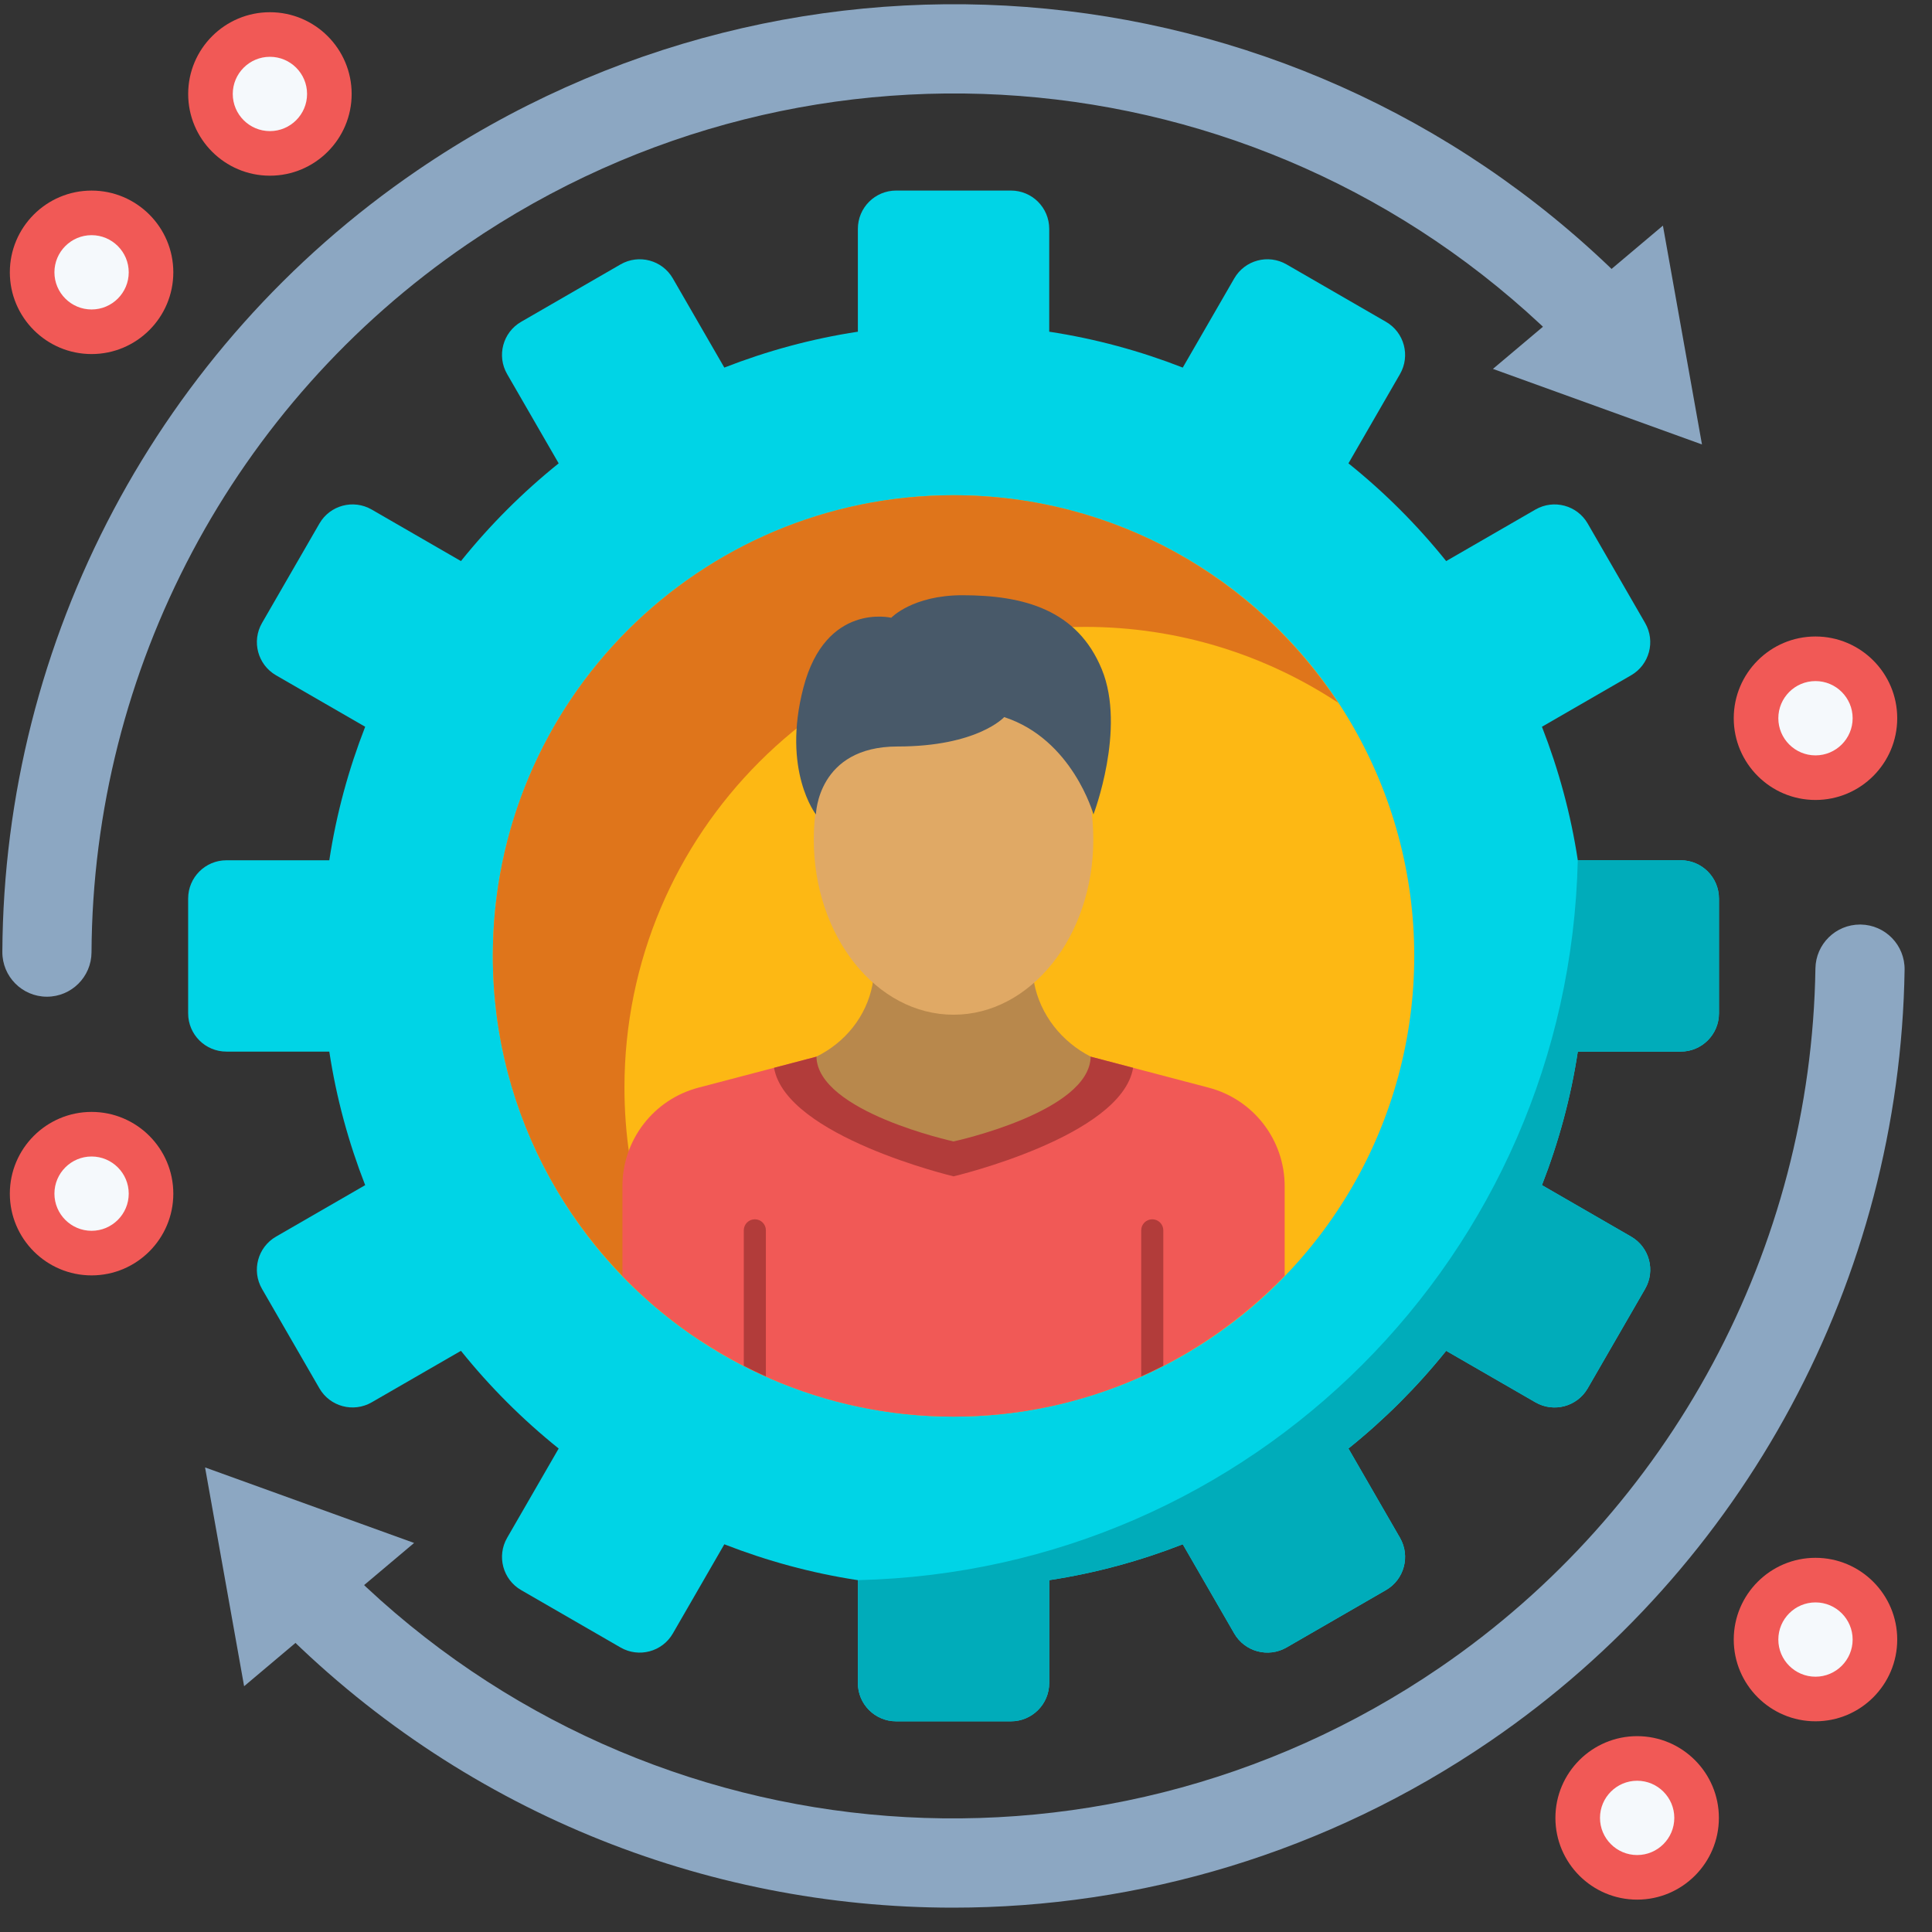
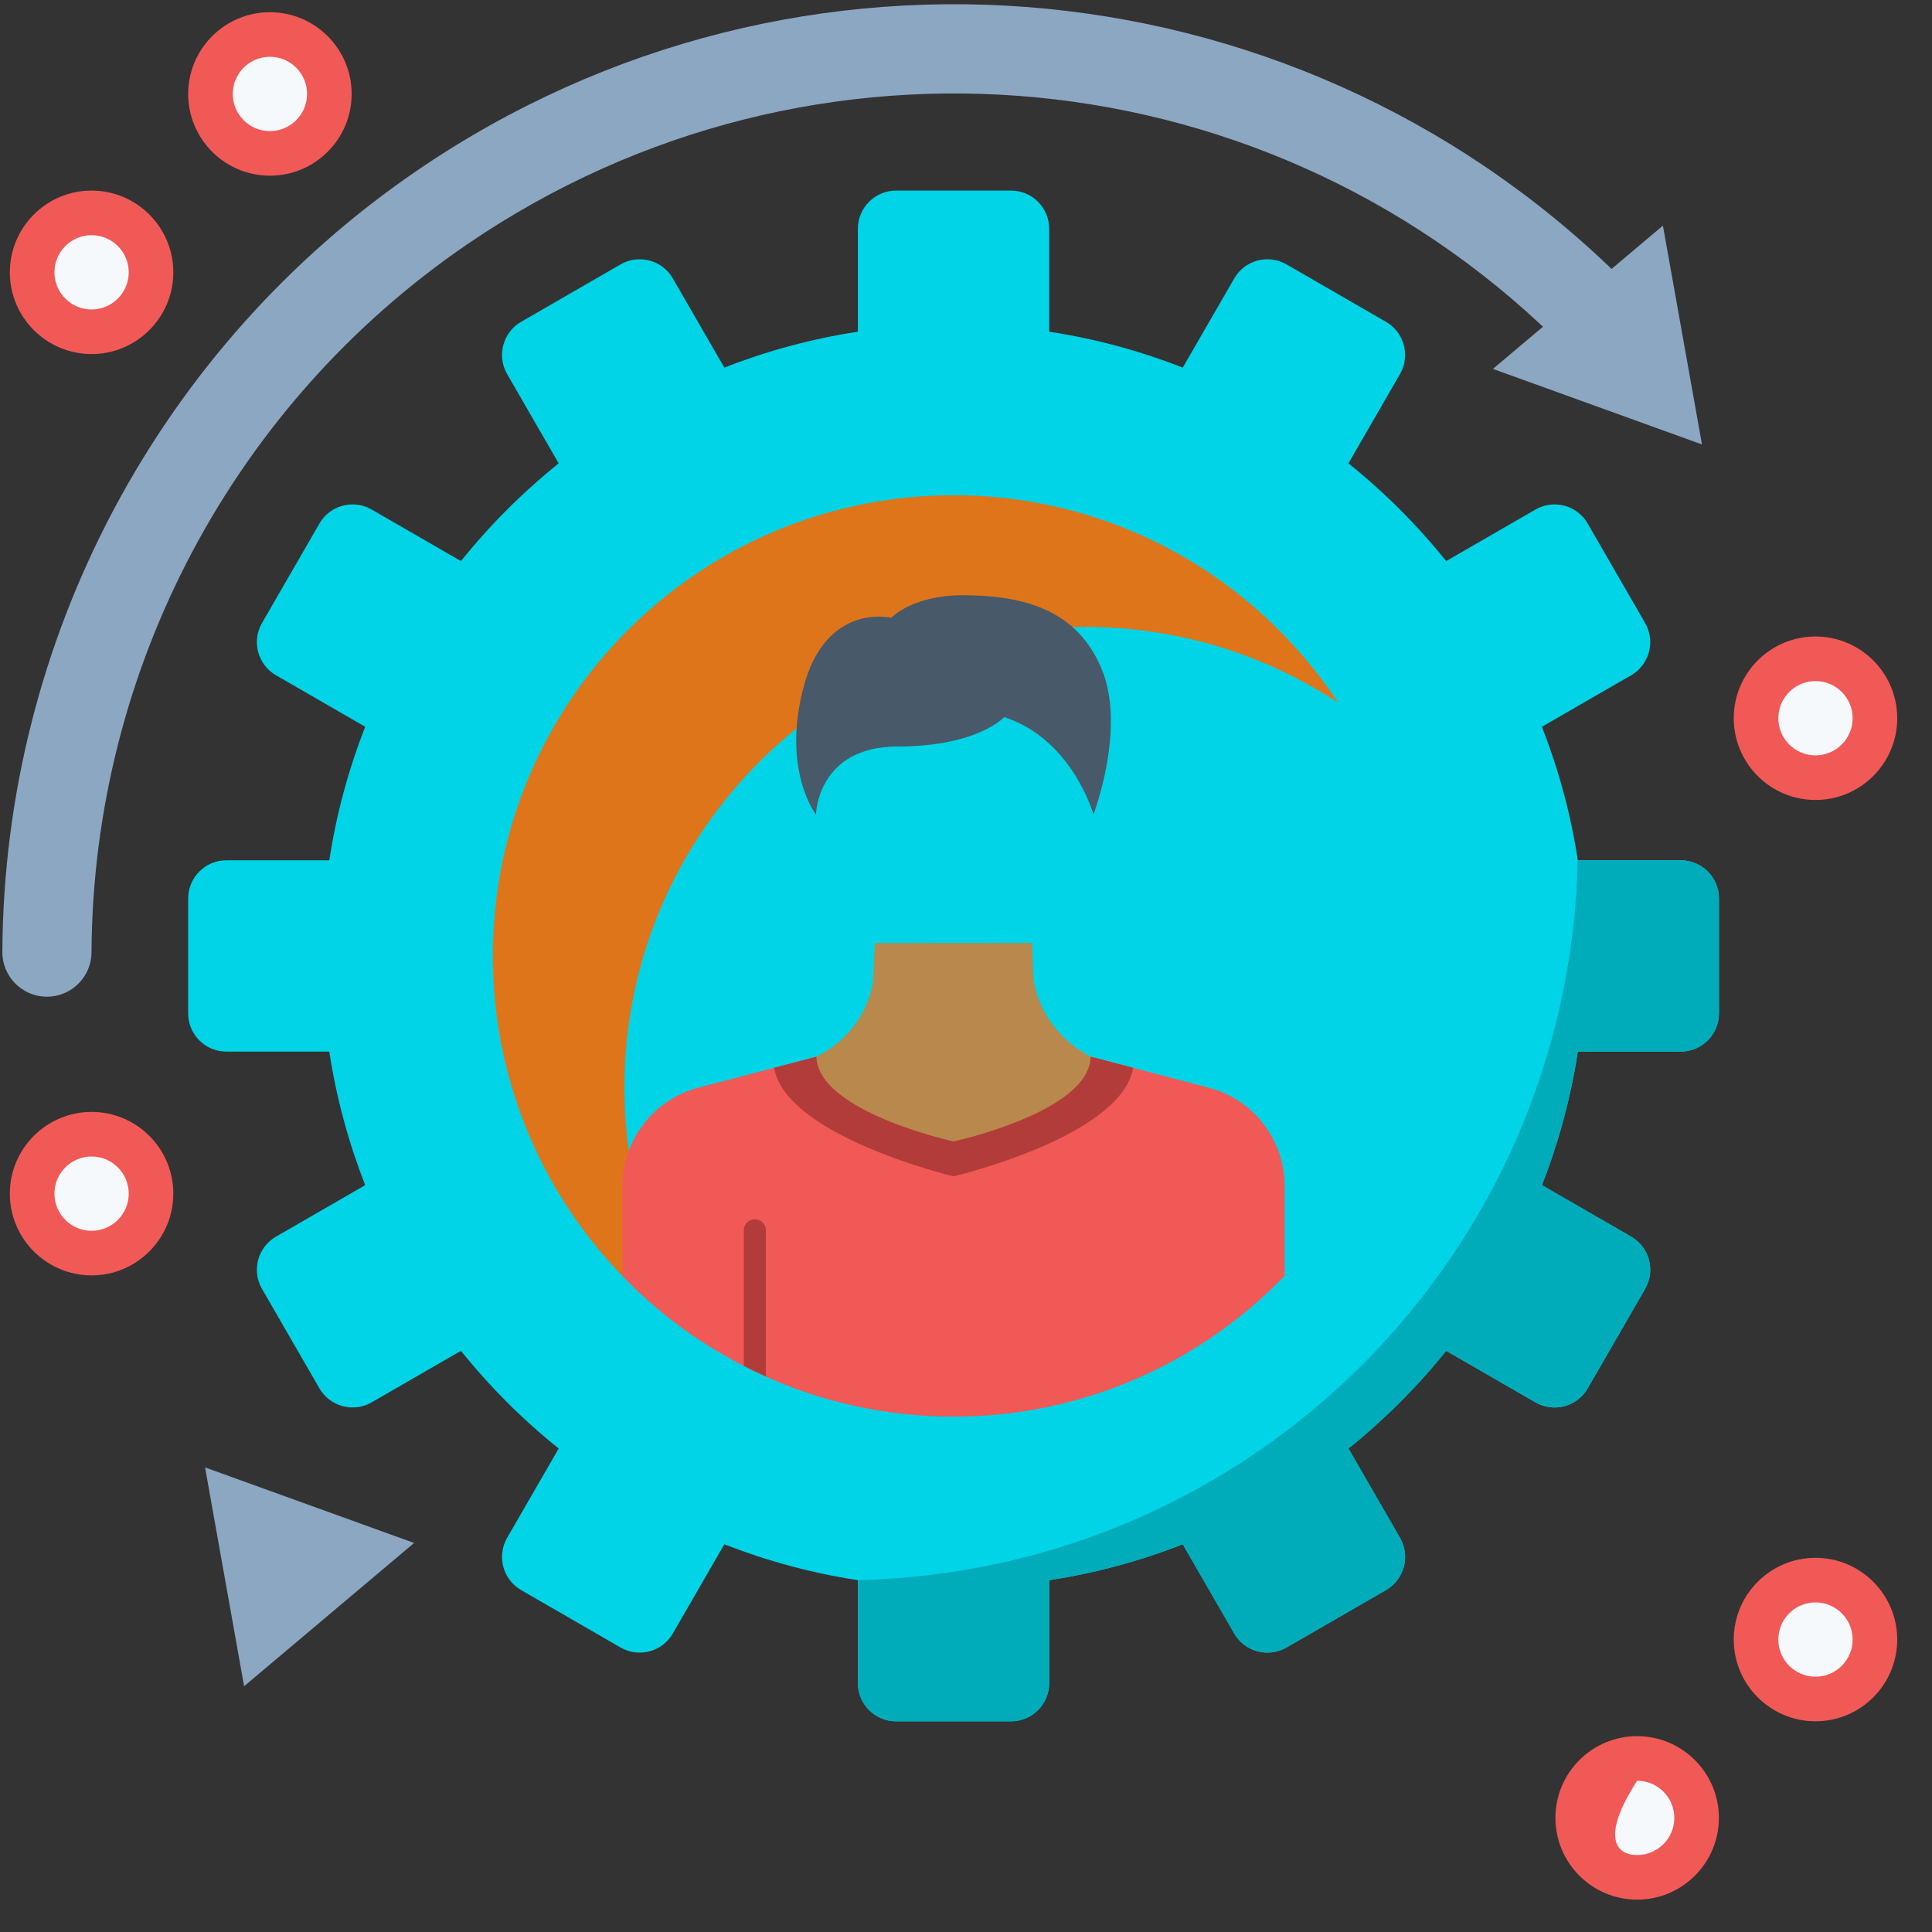
<svg xmlns="http://www.w3.org/2000/svg" width="65px" height="65px" viewBox="0 0 65 65" version="1.1">
  <rect x="0" y="0" width="65" height="65" fill="#333333" stroke="none" />
  <title>Group</title>
  <g id="Edited" stroke="none" stroke-width="1" fill="none" fill-rule="evenodd">
    <g id="Group" transform="translate(0.079, 0.142)" fill-rule="nonzero">
-       <path d="M31.984,64.039 C23.639,64.039 15.368,60.775 9.165,54.442 C8.585,53.85 8.595,52.9 9.186,52.321 C9.778,51.742 10.728,51.752 11.307,52.342 C21.148,62.388 36.731,63.908 48.363,55.961 C56.131,50.653 60.854,41.86 60.999,32.44 C61.012,31.62 61.681,30.963 62.499,30.963 C62.507,30.963 62.515,30.963 62.522,30.963 C63.351,30.976 64.012,31.657 63.999,32.486 C63.839,42.88 58.626,52.581 50.055,58.437 C44.553,62.199 38.248,64.039 31.984,64.039 Z" id="Path" fill="#8CA7C2" />
      <polygon id="Path" fill="#8CA7C2" points="13.853 51.769 6.82 49.228 8.134 56.589" />
      <path d="M1.5,33.391 C1.498,33.391 1.495,33.391 1.492,33.391 C0.664,33.387 -0.005,32.711 0,31.883 C0.054,21.357 5.268,11.53 13.947,5.6 C26.78,-3.171 43.976,-1.489 54.838,9.596 C55.418,10.188 55.408,11.137 54.817,11.717 C54.226,12.298 53.275,12.287 52.696,11.696 C42.854,1.651 27.27,0.13 15.64,8.077 C7.774,13.452 3.049,22.357 3,31.899 C2.995,32.724 2.325,33.391 1.5,33.391 Z" id="Path" fill="#8CA7C2" />
      <polygon id="Path" fill="#8CA7C2" points="50.149 12.269 57.182 14.811 55.868 7.449" />
      <path d="M7.539,35.238 L11,35.238 C11.237,36.799 11.649,38.301 12.207,39.731 L9.207,41.463 C8.591,41.818 8.38,42.606 8.736,43.222 L10.667,46.567 C11.022,47.182 11.81,47.393 12.426,47.038 L15.429,45.305 C16.402,46.517 17.505,47.619 18.717,48.592 L16.983,51.596 C16.628,52.211 16.838,52.999 17.454,53.355 L20.799,55.286 C21.415,55.641 22.202,55.431 22.558,54.815 L24.29,51.814 C25.72,52.372 27.222,52.784 28.783,53.021 L28.783,56.483 C28.783,57.194 29.36,57.77 30.071,57.77 L33.933,57.77 C34.644,57.77 35.221,57.194 35.221,56.483 L35.221,53.021 C36.782,52.784 38.284,52.372 39.714,51.814 L41.446,54.815 C41.801,55.43 42.589,55.641 43.205,55.286 L46.55,53.355 C47.166,53 47.377,52.211 47.022,51.596 L45.288,48.592 C46.5,47.619 47.602,46.517 48.576,45.305 L51.579,47.038 C52.195,47.393 52.982,47.183 53.338,46.567 L55.269,43.222 C55.625,42.606 55.414,41.819 54.798,41.463 L51.798,39.731 C52.355,38.301 52.768,36.798 53.005,35.238 L56.467,35.238 C57.178,35.238 57.754,34.662 57.754,33.951 L57.754,30.089 C57.754,29.378 57.178,28.801 56.467,28.801 L53.005,28.801 C52.768,27.24 52.356,25.738 51.798,24.309 L54.798,22.577 C55.414,22.222 55.625,21.433 55.269,20.818 L53.338,17.473 C52.983,16.857 52.195,16.646 51.579,17.001 L48.576,18.735 C47.603,17.523 46.501,16.421 45.288,15.447 L47.022,12.444 C47.377,11.828 47.167,11.041 46.55,10.685 L43.205,8.753 C42.589,8.398 41.802,8.608 41.446,9.225 L39.714,12.225 C38.284,11.667 36.782,11.255 35.221,11.018 L35.221,7.557 C35.221,6.845 34.645,6.269 33.933,6.269 L30.071,6.269 C29.36,6.269 28.783,6.845 28.783,7.557 L28.783,11.018 C27.222,11.255 25.72,11.667 24.29,12.225 L22.558,9.225 C22.203,8.609 21.415,8.398 20.799,8.753 L17.454,10.685 C16.838,11.04 16.627,11.828 16.983,12.444 L18.717,15.447 C17.505,16.421 16.403,17.523 15.429,18.735 L12.426,17.001 C11.81,16.646 11.023,16.856 10.667,17.473 L8.736,20.818 C8.381,21.433 8.591,22.221 9.207,22.577 L12.207,24.309 C11.649,25.739 11.237,27.241 11,28.801 L7.539,28.801 C6.828,28.801 6.251,29.378 6.251,30.089 L6.251,33.951 C6.251,34.662 6.828,35.238 7.539,35.238 Z" id="Path" fill="#00D4E6" />
      <path d="M30.07,57.769 L33.932,57.769 C34.643,57.769 35.22,57.193 35.22,56.482 L35.22,53.02 C36.781,52.784 38.283,52.371 39.713,51.813 L41.445,54.814 C41.8,55.429 42.588,55.64 43.204,55.285 L46.549,53.354 C47.165,52.999 47.376,52.21 47.021,51.595 L45.287,48.591 C46.499,47.618 47.601,46.516 48.575,45.304 L51.578,47.037 C52.194,47.393 52.981,47.182 53.337,46.566 L55.268,43.221 C55.624,42.605 55.413,41.818 54.797,41.462 L51.797,39.73 C52.355,38.3 52.767,36.797 53.004,35.237 L56.466,35.237 C57.177,35.237 57.753,34.661 57.753,33.95 L57.753,30.088 C57.753,29.377 57.177,28.8 56.466,28.8 L53.004,28.8 C52.695,42.072 42.056,52.711 28.784,53.02 L28.784,56.482 C28.782,57.193 29.359,57.769 30.07,57.769 Z" id="Path" fill="#00ACBA" />
      <circle id="Oval" fill="#F5F9FC" cx="61.001" cy="24.021" r="2" />
      <path d="M61.001,26.772 C59.484,26.772 58.251,25.539 58.251,24.022 C58.251,22.505 59.484,21.272 61.001,21.272 C62.518,21.272 63.751,22.505 63.751,24.022 C63.751,25.539 62.518,26.772 61.001,26.772 Z M61.001,22.772 C60.312,22.772 59.751,23.333 59.751,24.022 C59.751,24.711 60.312,25.272 61.001,25.272 C61.69,25.272 62.251,24.711 62.251,24.022 C62.251,23.333 61.691,22.772 61.001,22.772 Z" id="Shape" fill="#F15956" />
      <circle id="Oval" fill="#F5F9FC" cx="9.002" cy="3.019" r="2" />
      <path d="M9.002,5.769 C7.485,5.769 6.252,4.536 6.252,3.019 C6.252,1.502 7.485,0.269 9.002,0.269 C10.519,0.269 11.752,1.502 11.752,3.019 C11.752,4.536 10.519,5.769 9.002,5.769 Z M9.002,1.769 C8.313,1.769 7.752,2.33 7.752,3.019 C7.752,3.708 8.313,4.269 9.002,4.269 C9.691,4.269 10.252,3.708 10.252,3.019 C10.252,2.33 9.692,1.769 9.002,1.769 Z" id="Shape" fill="#F15956" />
      <circle id="Oval" fill="#F5F9FC" cx="3.002" cy="9.02" r="2" />
      <path d="M3.002,11.77 C1.485,11.77 0.252,10.537 0.252,9.02 C0.252,7.503 1.485,6.27 3.002,6.27 C4.519,6.27 5.752,7.503 5.752,9.02 C5.752,10.537 4.518,11.77 3.002,11.77 Z M3.002,7.77 C2.313,7.77 1.752,8.331 1.752,9.02 C1.752,9.709 2.313,10.27 3.002,10.27 C3.691,10.27 4.252,9.709 4.252,9.02 C4.252,8.331 3.691,7.77 3.002,7.77 Z" id="Shape" fill="#F15956" />
      <circle id="Oval" fill="#F5F9FC" cx="61.001" cy="55.019" r="2" />
      <path d="M61.001,57.769 C59.484,57.769 58.251,56.536 58.251,55.019 C58.251,53.502 59.484,52.269 61.001,52.269 C62.518,52.269 63.751,53.502 63.751,55.019 C63.751,56.536 62.518,57.769 61.001,57.769 Z M61.001,53.769 C60.312,53.769 59.751,54.33 59.751,55.019 C59.751,55.708 60.312,56.269 61.001,56.269 C61.69,56.269 62.251,55.708 62.251,55.019 C62.251,54.33 61.691,53.769 61.001,53.769 Z" id="Shape" fill="#F15956" />
      <circle id="Oval" fill="#F5F9FC" cx="55.001" cy="61.019" r="2" />
-       <path d="M55.001,63.769 C53.484,63.769 52.251,62.536 52.251,61.019 C52.251,59.502 53.484,58.269 55.001,58.269 C56.518,58.269 57.751,59.502 57.751,61.019 C57.751,62.536 56.517,63.769 55.001,63.769 Z M55.001,59.769 C54.312,59.769 53.751,60.33 53.751,61.019 C53.751,61.708 54.312,62.269 55.001,62.269 C55.69,62.269 56.251,61.708 56.251,61.019 C56.251,60.33 55.69,59.769 55.001,59.769 Z" id="Shape" fill="#F15956" />
+       <path d="M55.001,63.769 C53.484,63.769 52.251,62.536 52.251,61.019 C52.251,59.502 53.484,58.269 55.001,58.269 C56.518,58.269 57.751,59.502 57.751,61.019 C57.751,62.536 56.517,63.769 55.001,63.769 Z M55.001,59.769 C53.751,61.708 54.312,62.269 55.001,62.269 C55.69,62.269 56.251,61.708 56.251,61.019 C56.251,60.33 55.69,59.769 55.001,59.769 Z" id="Shape" fill="#F15956" />
      <circle id="Oval" fill="#F5F9FC" cx="3.002" cy="40.017" r="2" />
      <path d="M3.002,42.767 C1.485,42.767 0.252,41.534 0.252,40.017 C0.252,38.5 1.485,37.267 3.002,37.267 C4.519,37.267 5.752,38.5 5.752,40.017 C5.752,41.534 4.518,42.767 3.002,42.767 Z M3.002,38.767 C2.313,38.767 1.752,39.328 1.752,40.017 C1.752,40.706 2.313,41.267 3.002,41.267 C3.691,41.267 4.252,40.706 4.252,40.017 C4.252,39.328 3.691,38.767 3.002,38.767 Z" id="Shape" fill="#F15956" />
-       <circle id="Oval" fill="#FDB814" cx="32.002" cy="32.019" r="15.5" />
      <path d="M36.43,20.949 C39.577,20.949 42.501,21.892 44.946,23.504 C42.174,19.299 37.415,16.52 32.002,16.52 C23.441,16.52 16.502,23.459 16.502,32.02 C16.502,37.434 19.281,42.193 23.486,44.964 C21.875,42.52 20.93,39.596 20.93,36.449 C20.93,27.888 27.87,20.949 36.43,20.949 Z" id="Path" fill="#DF751B" />
      <path d="M32.002,47.519 C36.378,47.519 40.324,45.698 43.142,42.781 L43.142,39.766 C43.142,38.207 42.092,36.846 40.585,36.451 L36.615,35.408 L32.002,35.408 L27.39,35.408 L23.419,36.451 C21.912,36.847 20.862,38.209 20.862,39.766 L20.862,42.781 C23.679,45.698 27.625,47.519 32.002,47.519 Z" id="Path" fill="#F15956" />
      <path d="M32.002,39.435 C32.002,39.435 37.658,38.101 38.043,35.783 L36.615,35.408 L32.002,35.408 L27.39,35.408 L25.963,35.783 C26.361,38.092 32.002,39.435 32.002,39.435 Z" id="Path" fill="#B23C3A" />
      <path d="M32.002,38.26 C32.002,38.26 36.585,37.272 36.615,35.407 C35.644,34.91 34.914,34.002 34.71,32.911 C34.68,32.751 34.657,31.736 34.639,31.583 L29.359,31.587 C29.338,31.763 29.311,32.804 29.274,32.992 C29.066,34.062 28.348,34.936 27.389,35.407 C27.43,37.265 32.002,38.26 32.002,38.26 Z" id="Path" fill="#B8884C" />
      <path d="M25.317,40.88 C25.111,40.88 24.945,41.046 24.945,41.251 L24.945,45.809 C25.189,45.934 25.436,46.054 25.688,46.166 L25.688,41.251 C25.689,41.046 25.523,40.88 25.317,40.88 Z" id="Path" fill="#B23C3A" />
-       <path d="M38.688,40.88 C38.482,40.88 38.316,41.046 38.316,41.251 L38.316,46.165 C38.567,46.053 38.815,45.933 39.059,45.808 L39.059,41.251 C39.059,41.046 38.893,40.88 38.688,40.88 Z" id="Path" fill="#B23C3A" />
-       <ellipse id="Oval" fill="#E0A965" cx="32.002" cy="28.103" rx="4.702" ry="5.894" />
      <path d="M27.372,27.26 C27.372,27.26 26.222,25.787 26.95,22.995 C27.702,20.108 29.906,20.642 29.906,20.642 C29.906,20.642 30.621,19.884 32.299,19.884 C34.375,19.884 36.17,20.378 36.991,22.379 C37.812,24.379 36.709,27.259 36.709,27.259 C36.709,27.259 36.005,24.731 33.706,23.984 C33.706,23.984 32.814,24.973 30.116,24.973 C27.419,24.974 27.372,27.26 27.372,27.26 Z" id="Path" fill="#485969" />
    </g>
  </g>
</svg>